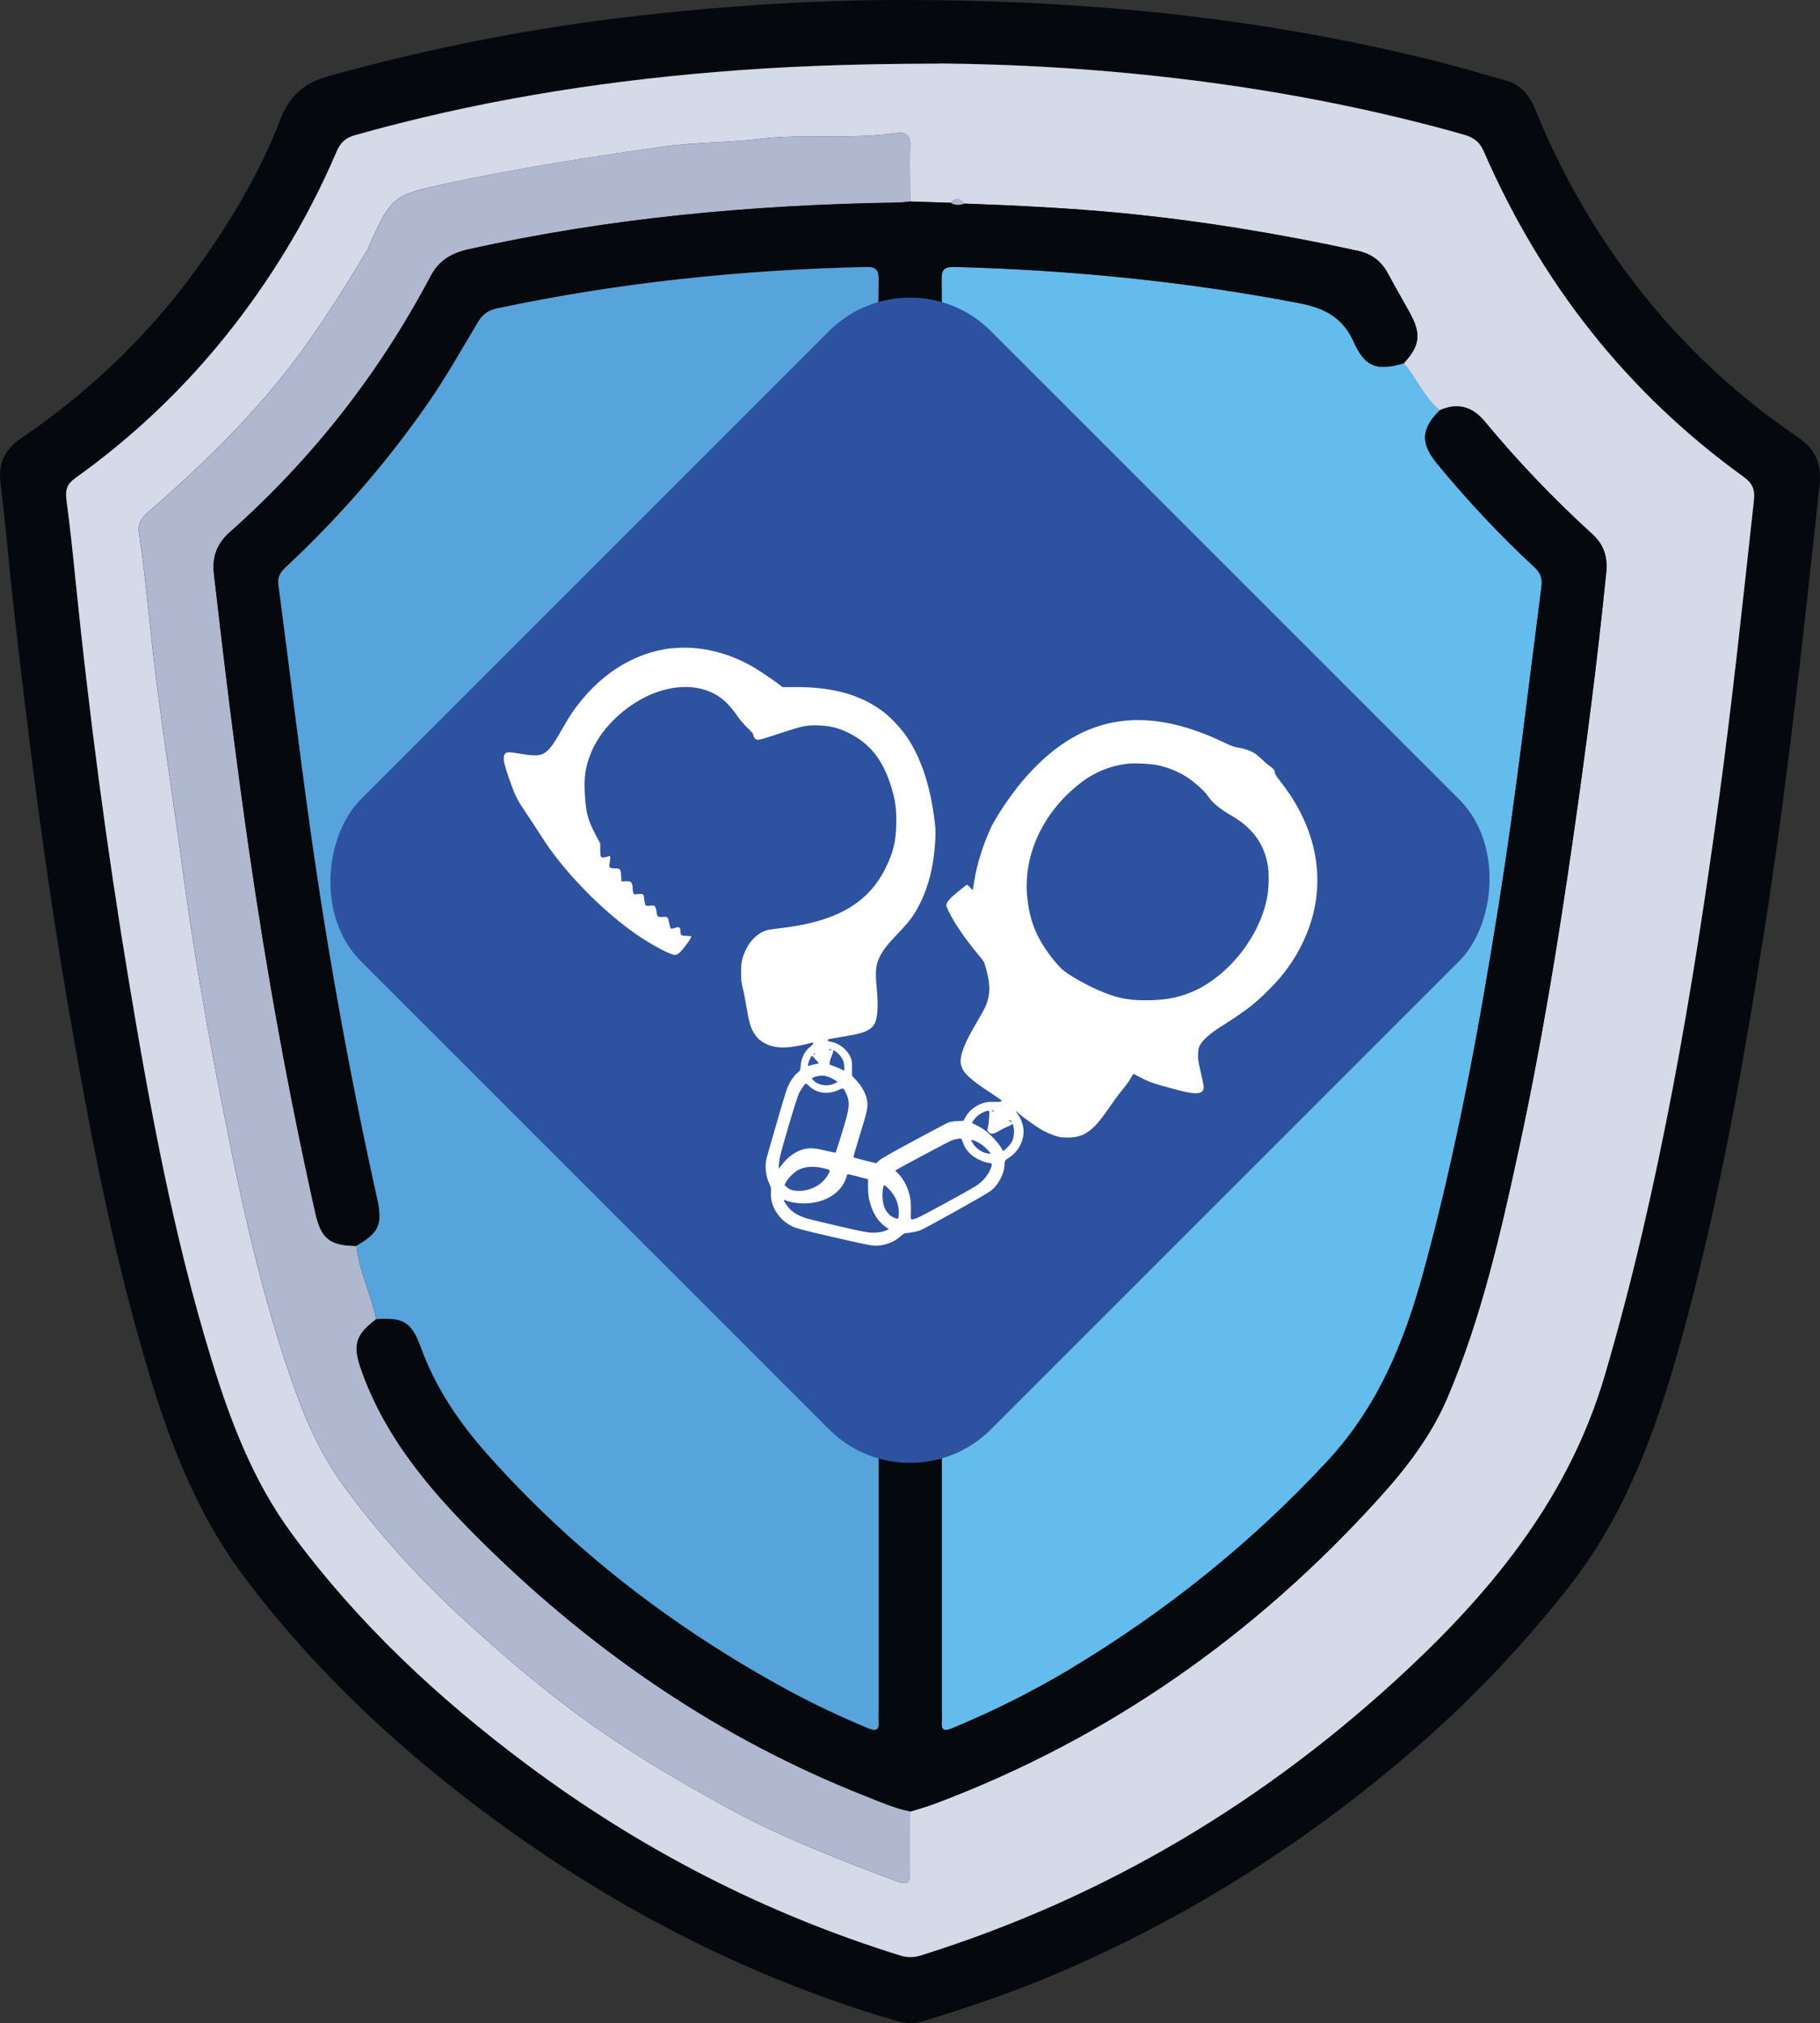
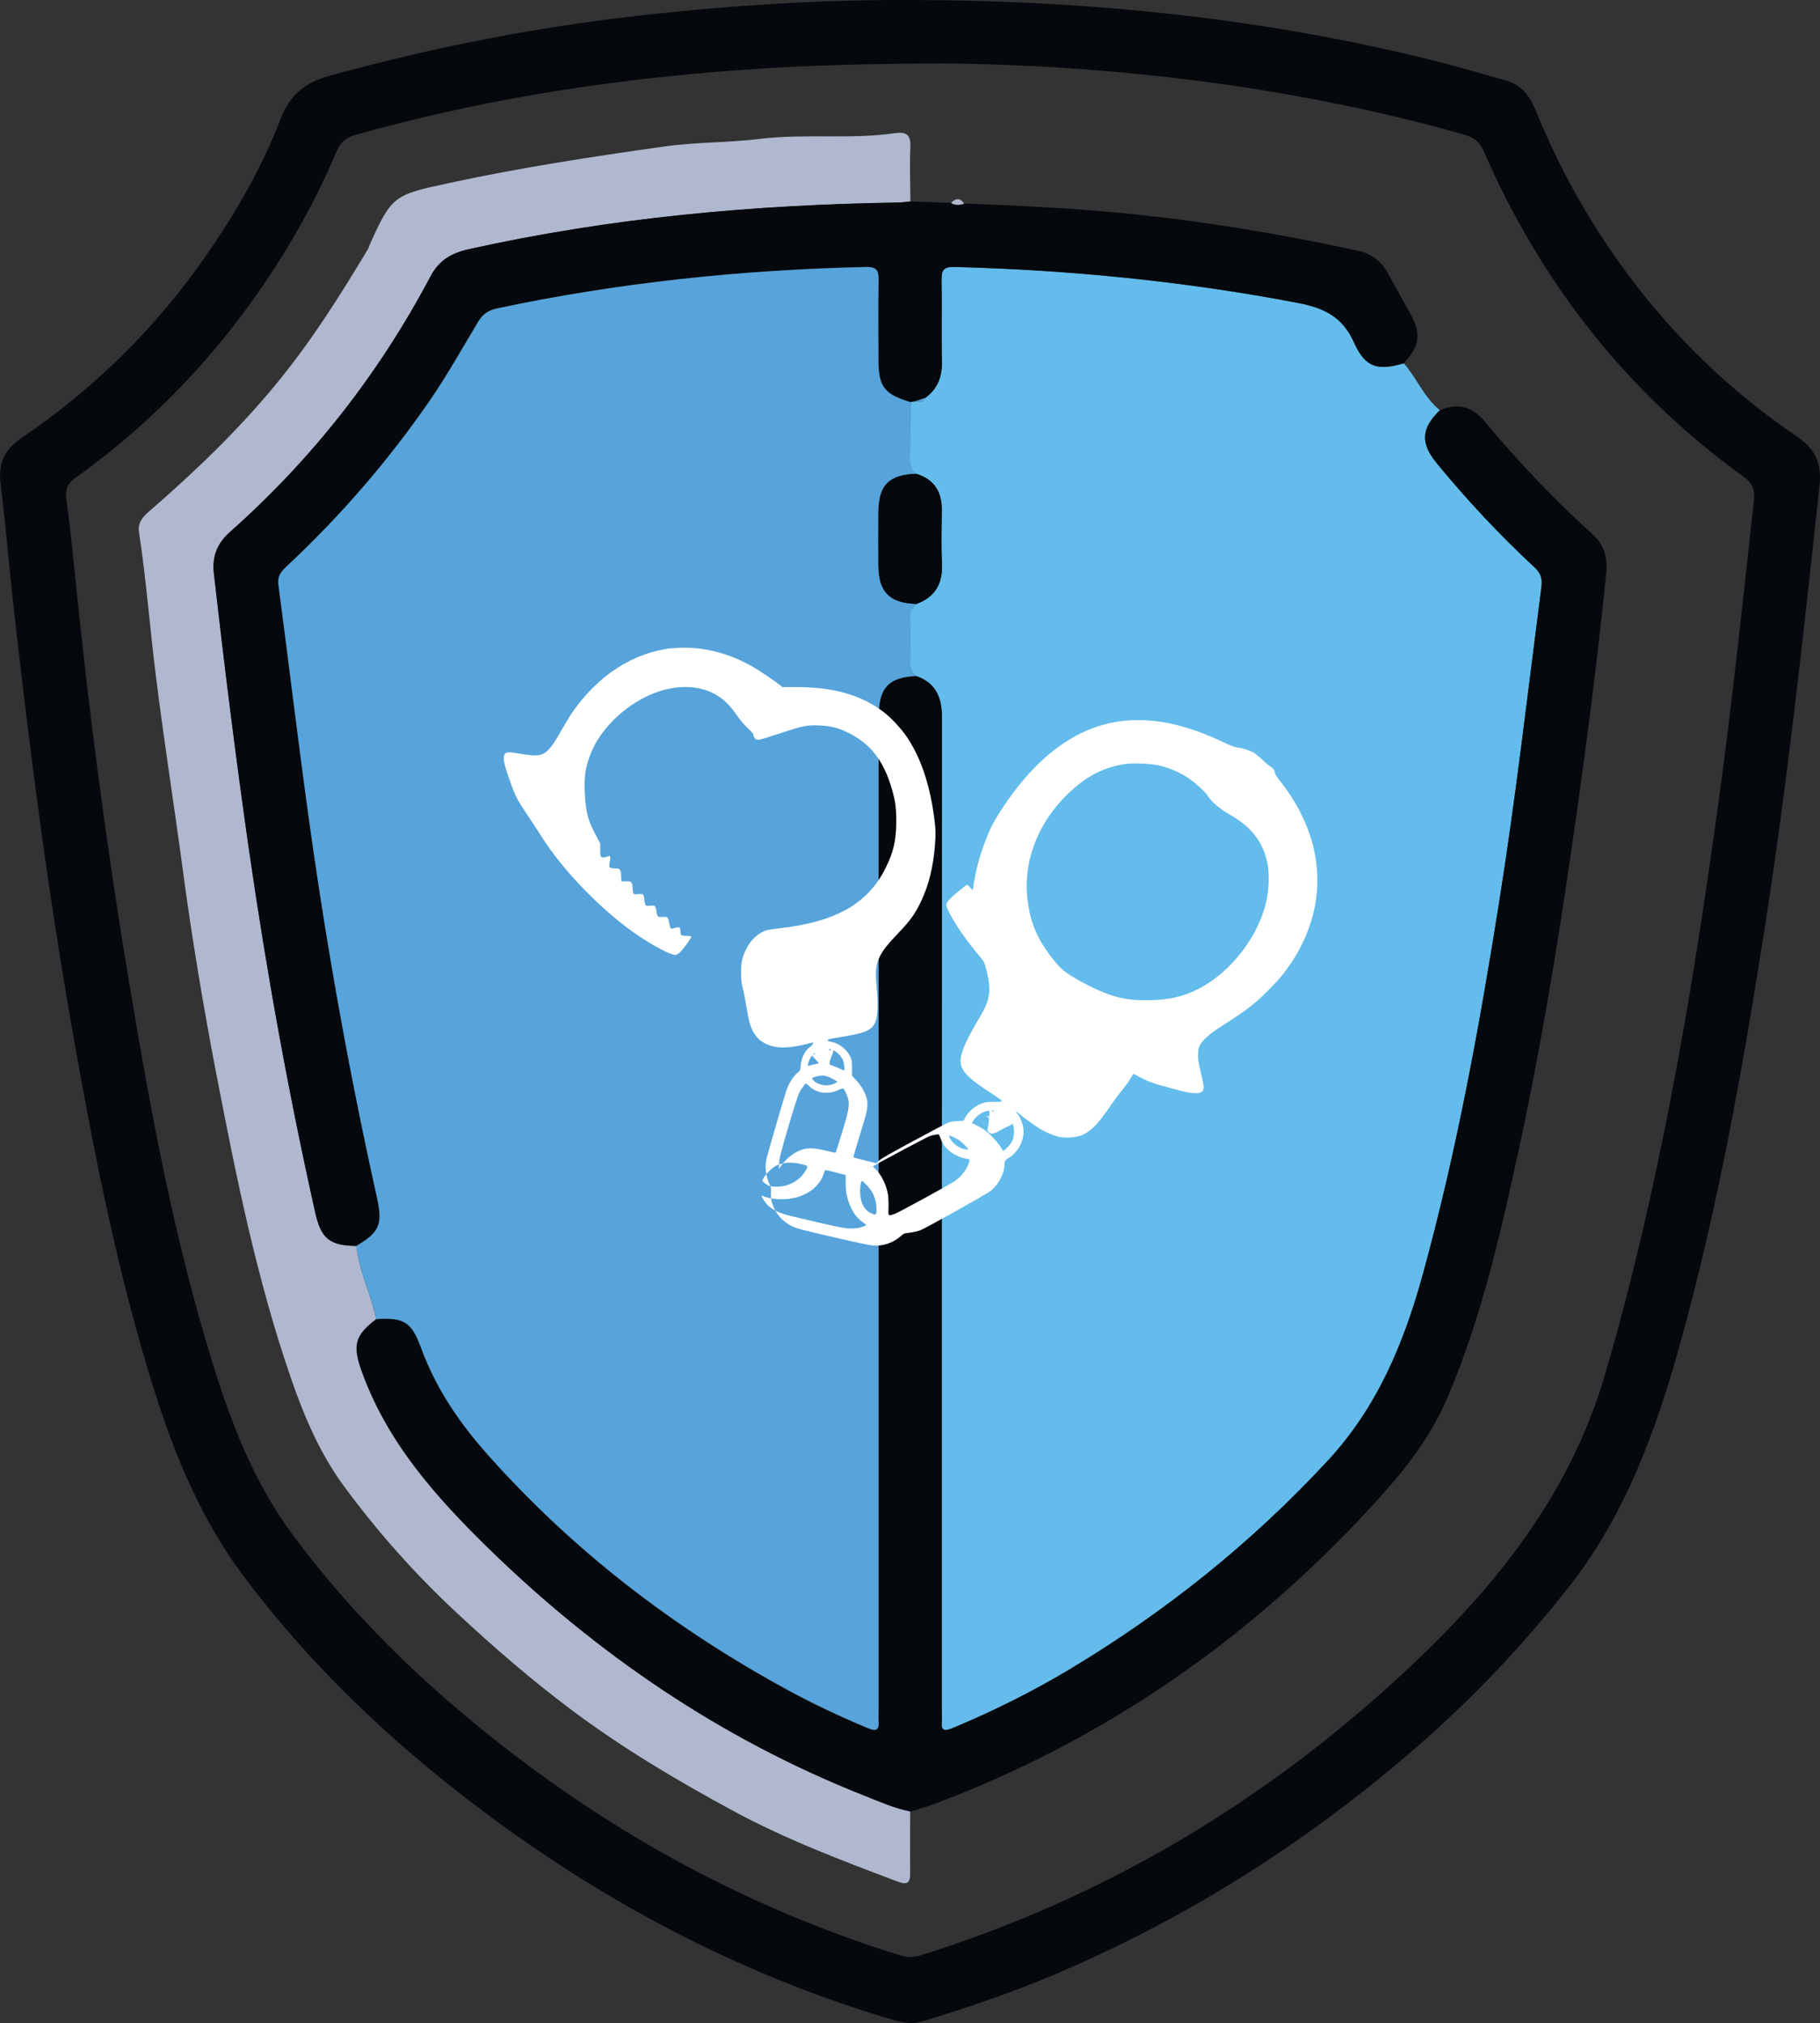
<svg xmlns="http://www.w3.org/2000/svg" id="_Слой_2" data-name="Слой 2" viewBox="0 0 258.79 287.68">
  <rect x="0" y="0" width="258.79" height="287.68" fill="#333333" stroke="none" />
  <defs>
    <style> .cls-1 { fill: #b0b8cf; } .cls-1, .cls-2, .cls-3, .cls-4, .cls-5, .cls-6, .cls-7 { stroke-width: 0px; } .cls-2 { fill: #2d52a0; } .cls-3 { fill: #63bceb; } .cls-4 { fill: #fff; } .cls-5 { fill: #d5dae9; } .cls-6 { fill: #05090d; } .cls-7 { fill: #56a4db; } </style>
  </defs>
  <g>
    <path class="cls-6" d="m129.58,0c25.63.06,50.96,2.63,75.83,9.01,2.89.74,5.75,1.63,8.64,2.41,2.35.63,3.53,2.32,4.38,4.43,3.28,8.08,7.5,15.62,12.66,22.66,6.8,9.27,14.95,17.14,24.45,23.58,2.63,1.78,3.52,3.88,3.18,7.02-2.28,21.06-4.54,42.12-7.82,63.06-3.09,19.74-6.6,39.4-11.93,58.67-3.45,12.44-7.78,24.51-15.92,34.86-6.46,8.21-13.6,15.76-21.47,22.61-15.46,13.47-32.56,24.36-51.45,32.39-6.2,2.64-12.57,4.78-19,6.76-1.35.41-2.62.22-3.95-.17-20.38-6-39-15.52-56.14-28-13.75-10.01-26.13-21.46-36.38-35.13-6.67-8.9-10.55-19.04-13.68-29.55-4.76-15.94-7.91-32.23-10.78-48.59-3.45-19.7-6-39.51-8.23-59.37-.67-5.95-1.15-11.92-1.89-17.87-.35-2.86.53-4.84,2.93-6.47,10.33-7.01,19.1-15.62,26.23-25.88,4.24-6.1,7.96-12.51,10.62-19.44,1.31-3.4,3.39-5.21,6.93-6.19,14.6-4.04,29.39-6.95,44.45-8.62C103.99.75,116.75-.05,129.58,0Zm4.05,9.03c-13.41.03-22.68.43-31.94,1.2-17.34,1.44-34.45,4.24-51.22,8.98-1.37.39-2.08,1.09-2.63,2.37-2.09,4.89-4.51,9.61-7.29,14.14-7.81,12.73-17.68,23.56-29.85,32.25-1.13.8-1.44,1.67-1.26,3.03.52,3.86.92,7.73,1.31,11.6,1.93,19,4.42,37.92,7.55,56.75,3.02,18.16,6.34,36.26,11.75,53.89,2.7,8.82,5.94,17.38,11.51,24.92,9.39,12.71,20.78,23.35,33.39,32.76,16.15,12.05,33.82,21.16,53.08,27.14.97.3,1.88.3,2.85,0,26.31-8.23,49.35-22.04,69.42-40.85,12.5-11.72,22.93-24.77,27.88-41.62,3.95-13.44,7.04-27.06,9.66-40.8,2.64-13.82,4.75-27.73,6.65-41.68,1.9-13.95,3.36-27.95,4.9-41.94.17-1.55-.21-2.47-1.45-3.37-16.61-11.99-28.79-27.54-36.95-46.27-.61-1.41-1.47-2.01-2.87-2.41-25.7-7.28-52-9.9-74.49-10.11Z" />
-     <path class="cls-5" d="m133.63,9.03c22.5.2,48.79,2.83,74.49,10.11,1.4.4,2.26,1,2.87,2.41,8.16,18.73,20.34,34.28,36.95,46.27,1.25.9,1.63,1.81,1.45,3.37-1.54,13.99-3.01,27.99-4.9,41.94-1.9,13.94-4.01,27.85-6.65,41.68-2.62,13.74-5.71,27.36-9.66,40.8-4.96,16.85-15.39,29.9-27.88,41.62-20.07,18.82-43.1,32.63-69.42,40.85-.97.3-1.88.3-2.85,0-19.26-5.98-36.93-15.09-53.08-27.14-12.61-9.41-24-20.05-33.39-32.76-5.57-7.54-8.81-16.1-11.51-24.92-5.4-17.64-8.73-35.74-11.75-53.89-3.13-18.83-5.62-37.76-7.55-56.75-.39-3.87-.79-7.75-1.31-11.6-.18-1.36.13-2.22,1.26-3.03,12.17-8.69,22.05-19.51,29.85-32.25,2.78-4.54,5.21-9.26,7.29-14.14.55-1.28,1.26-1.99,2.63-2.37,16.77-4.75,33.87-7.54,51.22-8.98,9.26-.77,18.54-1.17,31.94-1.2Zm1.6,19.82l-5.8-.19c0-2.62-.11-5.25,0-7.86.08-1.74-.75-2.08-2.17-1.87-6.38.93-12.83.04-19.23.82-4.51.55-9.1.44-13.59,1.08-10.31,1.46-20.61,3.04-30.81,5.24-7.58,1.64-7.95,1.72-11.09,8.75-.09.2-.14.43-.25.62-3.99,6.66-8.12,13.2-13.08,19.21-5.44,6.6-11.59,12.48-18.03,18.07-1.03.89-1.63,1.7-1.43,3,1.01,6.63,1.52,13.31,2.34,19.96,1.15,9.37,2.64,18.71,3.89,28.07,1.3,9.74,2.93,19.43,4.78,29.07,2.81,14.56,5.73,29.09,10.59,43.16,1.88,5.46,4.14,10.75,7.56,15.39,4.78,6.49,10.13,12.5,16.05,18.01,5.25,4.88,10.66,9.56,16.4,13.86,7.18,5.36,14.84,9.91,22.71,14.18,7.58,4.11,15.57,7.13,23.59,10.16,1.33.5,1.76.15,1.74-1.22-.04-2.92,0-5.84,0-8.76,1.13-.36,2.28-.67,3.39-1.08,24.72-9.27,45.69-24.03,63.34-43.56,3.86-4.27,7.38-8.86,9.67-14.23,4.82-11.34,7.55-23.3,10.14-35.28,3.15-14.55,5.56-29.24,7.68-43.97,1.82-12.66,3.49-25.35,4.76-38.08.22-2.16-.31-3.94-1.95-5.44-5.49-4.99-10.61-10.35-15.34-16.06-1.75-2.11-3.85-2.7-6.39-1.57-2.24-1.81-3.26-4.55-5.11-6.66,2.32-2.53,2.51-4.18.82-7.24-1.01-1.83-2.08-3.63-3.05-5.48-.93-1.77-2.32-2.84-4.29-3.27-11.11-2.42-22.31-4.27-33.63-5.37-7.45-.72-14.91-1.07-22.38-1.35-.57-.87-1.2-.79-1.86-.1Z" />
    <path class="cls-3" d="m199.62,51.67c1.85,2.11,2.87,4.85,5.11,6.66-2.67,2.61-2.78,4.7-.38,7.6,4.29,5.2,8.88,10.13,13.83,14.71.86.8,1.16,1.58,1.01,2.74-1.95,15.06-3.67,30.15-6.06,45.15-2.82,17.73-6.05,35.37-10.82,52.69-2.69,9.75-6.44,18.84-13.5,26.47-10.82,11.69-23.09,21.5-36.7,29.67-5.32,3.19-10.88,5.95-16.62,8.35-1.13.47-1.7.47-1.58-.95.04-.52,0-1.05,0-1.57,0-47.03-.01-94.05.03-141.08,0-2.86-.8-4.97-3.63-5.98-.49-.45-.95-.86-.93-1.66.06-2.31.06-4.62,0-6.92-.02-.81.52-1.18.93-1.67,2.65-.98,3.74-2.9,3.62-5.7-.11-2.52-.05-5.05-.02-7.58.04-2.62-1.04-4.42-3.61-5.22-.75-.51-.95-1.22-.93-2.12.06-2.69.05-5.38.07-8.07.23-.04.45-.09.68-.13.58.07,1.17.19,1.5-.5,1.77-1.32,2.38-3.09,2.32-5.28-.1-3.82.02-7.64-.05-11.45-.03-1.41.27-1.9,1.86-1.86,16.41.43,32.68,2.03,48.83,5.12,3.78.72,6.34,2.01,7.96,5.63,1.59,3.56,3.34,4.04,7.09,2.95Z" />
    <path class="cls-6" d="m130.31,96.15c2.83,1.01,3.64,3.12,3.63,5.98-.04,47.03-.03,94.05-.03,141.08,0,.52.04,1.05,0,1.57-.12,1.43.45,1.42,1.58.95,5.74-2.39,11.3-5.15,16.62-8.35,13.62-8.17,25.88-17.98,36.7-29.67,7.06-7.63,10.81-16.72,13.5-26.47,4.77-17.33,8-34.96,10.82-52.69,2.39-15,4.11-30.09,6.06-45.15.15-1.16-.15-1.94-1.01-2.74-4.95-4.58-9.54-9.51-13.83-14.71-2.4-2.91-2.3-4.99.38-7.6,2.53-1.13,4.63-.54,6.38,1.57,4.74,5.71,9.85,11.07,15.34,16.06,1.64,1.5,2.17,3.28,1.95,5.44-1.28,12.73-2.94,25.42-4.76,38.08-2.12,14.73-4.53,29.42-7.68,43.97-2.59,11.98-5.32,23.94-10.14,35.28-2.28,5.37-5.81,9.97-9.67,14.23-17.65,19.53-38.62,34.29-63.34,43.56-1.11.42-2.26.72-3.39,1.08-2.29-.45-4.4-1.41-6.55-2.26-20.31-8.03-38-20.09-53.55-35.29-7.38-7.22-14.24-14.94-17.86-24.94-1.34-3.7-1.07-5.2,2.01-7.52,3.9-.25,5.02.34,6.4,4.12,2.09,5.73,5.45,10.64,9.44,15.13,12.15,13.67,26.46,24.64,42.49,33.39,3.74,2.04,7.59,3.86,11.53,5.5,1.13.47,1.7.45,1.58-.97-.05-.6,0-1.2,0-1.8,0-46.94,0-93.88,0-140.82,0-4.32,1.39-5.84,5.41-6Z" />
    <path class="cls-1" d="m53.47,187.59c-3.09,2.32-3.36,3.81-2.01,7.52,3.62,10,10.48,17.72,17.86,24.94,15.55,15.2,33.24,27.26,53.55,35.29,2.15.85,4.26,1.8,6.55,2.26,0,2.92-.04,5.84,0,8.76.02,1.37-.41,1.72-1.74,1.22-8.02-3.03-16.01-6.04-23.59-10.16-7.88-4.27-15.54-8.82-22.71-14.18-5.74-4.29-11.15-8.97-16.4-13.86-5.92-5.51-11.27-11.52-16.05-18.01-3.42-4.64-5.68-9.93-7.56-15.39-4.85-14.06-7.78-28.6-10.59-43.16-1.86-9.64-3.48-19.33-4.78-29.07-1.25-9.36-2.74-18.7-3.89-28.07-.82-6.65-1.33-13.33-2.34-19.96-.2-1.31.4-2.11,1.43-3,6.44-5.58,12.59-11.46,18.03-18.07,4.96-6.01,9.09-12.55,13.08-19.21.11-.19.16-.42.25-.62,3.14-7.02,3.5-7.1,11.09-8.75,10.2-2.21,20.49-3.79,30.81-5.24,4.49-.63,9.08-.53,13.59-1.08,6.4-.78,12.85.11,19.23-.82,1.42-.21,2.25.13,2.17,1.87-.12,2.62-.01,5.24,0,7.86-.59.05-1.19.14-1.78.15-20.55.32-40.92,2.16-61.02,6.64-2.42.54-4.21,1.56-5.41,3.84-7.31,13.83-16.81,25.97-28.52,36.36-1.84,1.64-2.57,3.5-2.29,5.95,1.5,13.15,3.12,26.29,5.01,39.4,2.49,17.25,5.58,34.39,9.39,51.4.84,3.78,2.06,4.71,5.86,4.78.36,3.63,2.09,6.89,2.8,10.42Z" />
    <path class="cls-6" d="m50.67,177.17c-3.8-.06-5.02-1-5.86-4.78-3.8-17.01-6.9-34.14-9.39-51.4-1.89-13.11-3.51-26.24-5.01-39.4-.28-2.45.45-4.32,2.29-5.95,11.71-10.39,21.2-22.53,28.52-36.36,1.2-2.27,2.99-3.3,5.41-3.84,20.1-4.48,40.48-6.32,61.02-6.64.6,0,1.19-.1,1.78-.15,1.93.06,3.87.13,5.8.19.6.36,1.23.32,1.86.1,7.47.28,14.94.63,22.38,1.35,11.32,1.1,22.52,2.95,33.63,5.37,1.97.43,3.35,1.5,4.29,3.27.98,1.85,2.04,3.65,3.05,5.48,1.69,3.06,1.49,4.72-.82,7.24-3.75,1.09-5.5.6-7.09-2.95-1.62-3.62-4.18-4.9-7.96-5.63-16.15-3.09-32.41-4.69-48.83-5.12-1.58-.04-1.88.45-1.86,1.86.07,3.82-.05,7.64.05,11.45.06,2.19-.55,3.96-2.32,5.28-.5.17-1,.33-1.5.5-.23.04-.45.09-.68.13-3.76-1.13-4.55-2.18-4.55-6.07,0-3.74-.04-7.49.02-11.23.02-1.35-.17-1.95-1.82-1.91-17.63.4-35.09,2.21-52.35,5.87-1.28.27-2.09.8-2.77,1.93-2.27,3.78-4.42,7.63-6.93,11.28-5.93,8.6-12.74,16.44-20.37,23.56-.75.7-1.25,1.35-1.1,2.5,1.54,11.64,2.92,23.31,4.56,34.94,2.48,17.55,5.62,34.99,9.47,52.3.84,3.78.3,4.93-2.95,6.82Z" />
    <path class="cls-1" d="m137.09,28.96c-.63.23-1.26.26-1.86-.1.66-.69,1.28-.77,1.86.1Z" />
    <path class="cls-7" d="m50.67,177.17c3.25-1.89,3.79-3.04,2.95-6.82-3.85-17.31-7-34.75-9.47-52.3-1.64-11.63-3.02-23.3-4.56-34.94-.15-1.14.35-1.79,1.1-2.5,7.63-7.13,14.43-14.96,20.37-23.56,2.51-3.64,4.66-7.49,6.93-11.28.68-1.14,1.49-1.66,2.77-1.93,17.26-3.66,34.72-5.47,52.35-5.87,1.64-.04,1.84.56,1.82,1.91-.06,3.74-.03,7.49-.02,11.23,0,3.89.8,4.94,4.55,6.07-.02,2.69,0,5.38-.06,8.07-.02.9.17,1.61.93,2.12-3.89.11-5.39,1.6-5.41,5.43-.02,2.53-.02,5.06,0,7.59.03,3.8,1.59,5.37,5.42,5.48-.41.5-.95.87-.93,1.67.06,2.31.06,4.62,0,6.92-.02.8.44,1.21.93,1.66-4.03.16-5.41,1.68-5.41,6,0,46.94,0,93.88,0,140.82,0,.6-.04,1.2,0,1.8.11,1.41-.45,1.44-1.58.97-3.94-1.64-7.79-3.46-11.53-5.5-16.03-8.75-30.34-19.71-42.49-33.39-3.99-4.49-7.35-9.4-9.44-15.13-1.38-3.78-2.49-4.37-6.4-4.12-.71-3.53-2.44-6.79-2.8-10.42Z" />
    <path class="cls-6" d="m130.32,85.88c-3.83-.11-5.4-1.68-5.42-5.48-.02-2.53-.02-5.06,0-7.59.03-3.83,1.52-5.32,5.41-5.43,2.57.8,3.64,2.6,3.61,5.22-.04,2.53-.1,5.06.02,7.58.13,2.8-.96,4.72-3.62,5.7Z" />
    <path class="cls-7" d="m130.13,57.06c.5-.17,1-.33,1.5-.5-.32.69-.92.56-1.5.5Z" />
  </g>
-   <rect class="cls-2" x="66.04" y="61.82" width="126.7" height="126.7" rx="16.27" ry="16.27" transform="translate(126.41 -54.83) rotate(45)" />
-   <path class="cls-4" d="m95.56,92.17c-5.53.62-10.52,3.84-14.2,9.16-.28.4-.92,1.45-1.43,2.35-1.09,1.92-1.56,2.6-2.12,3.1-.8.71-1.51.79-3.73.42-1.79-.3-2.03-.29-2.27,0-.37.47-.22,1.27.74,3.97.74,2.09,1,2.59,2.45,4.73.66.98,1.52,2.3,1.92,2.93,3.05,4.92,8.85,10.87,13.86,14.24,2.15,1.45,4.59,2.72,5.2,2.72.41,0,.85-.42,1.68-1.56.53-.73.69-1.02.61-1.08-.06-.04-.35-.07-.64-.07-.75,0-.88-.09-.88-.62,0-.62-.14-.72-.78-.51-.35.12-.52.14-.59.07-.05-.05-.15-.39-.23-.75-.16-.89-.22-.94-.92-.88-.7.05-.79-.02-.87-.73-.04-.29-.13-.61-.2-.73-.13-.18-.19-.19-.68-.14-.35.04-.58.03-.66-.05-.07-.05-.15-.38-.19-.71-.1-.93-.13-.96-.87-.89-.61.06-.62.06-.71-.17-.05-.13-.09-.42-.09-.62,0-.54-.16-.95-.39-1-.11-.03-.42-.04-.7-.03l-.5.03-.05-.78c-.05-.98-.13-1.08-.85-1.08-.33,0-.63-.05-.72-.12-.15-.11-.15-.17-.05-.76.14-.73.09-.98-.15-.86-.09.05-.33.12-.55.15-.59.1-.65,0-.65-1.05v-.89l-.63-1.2c-1.13-2.16-1.39-3.14-1.55-5.7s.06-4.02.87-6.01c1.27-3.14,4.23-6.18,7.7-7.92s7.24-1.94,9.98-.39c1.21.69,2.06,1.53,3.23,3.22.33.46.93,1.17,1.38,1.58.61.59.8.81.8.99,0,.14.1.34.23.48.2.2.27.22.65.16.23-.03,1.63-.46,3.09-.95,3.08-1.02,3.65-1.14,5.43-1.06,1.49.06,2.63.33,3.95.97,3.26,1.55,5.18,4.01,6.38,8.2.48,1.66.62,2.87.58,4.88-.06,2.48-.42,3.97-1.47,6.13-2.5,5.14-7.11,7.77-15.18,8.67-.7.08-1.43.19-1.63.23-1.26.33-2.4,1.36-3.06,2.72-.6,1.25-.73,1.87-.72,3.37,0,1.08.04,1.39.23,2.17.14.5.37,1.7.53,2.67.32,2.01.57,2.88,1.03,3.66.41.67.69.97,1.25,1.33,1.42.91,3.17,1.02,5.94.38.52-.13,1.02-.24,1.11-.27.31-.1.14.28-.25.57-.78.58-1.29,1.59-1.37,2.72-.05.61-.07.68-.34.89-.68.52-1.38,1.63-1.74,2.75-.32.98-2.64,8.95-2.77,9.53-.27,1.13-.12,2.51.4,3.61.23.49.26.62.22,1.18-.14,1.91,1.08,3.9,2.95,4.83.69.33,1.32.51,5.83,1.55,3.3.77,5.31,1.19,5.78,1.23,1.37.09,2.87-.42,3.86-1.32.47-.42.49-.43,1.36-.53.49-.06,1.14-.21,1.45-.33.75-.28,9.34-5.09,9.99-5.58,1.17-.9,2.01-2.55,2.01-3.96q0-.43.48-.7c1.51-.86,2.44-2.74,2.17-4.37-.12-.71-.42-1.43-.81-1.94-.33-.42-.3-.51.05-.17.54.52,2.69,2.05,3.47,2.48.45.25,1.22.59,1.69.75.77.26.98.29,1.9.3,1.64,0,2.67-.43,3.89-1.65.64-.65,1.02-1.15,2.65-3.49.38-.55.98-1.34,1.33-1.75.36-.42.83-1.08,1.06-1.47s.42-.7.44-.7c.03,0,.37.18.79.41,1.08.58,1.94.92,3.23,1.27.62.17,1.64.45,2.28.62,2.61.71,3.69.61,3.69-.4,0-.19-.19-1.15-.42-2.14-.37-1.58-.42-1.88-.38-2.6.03-.69.07-.89.3-1.3.36-.65,1.36-1.55,2.63-2.37,3.94-2.52,5.02-3.33,7.05-5.37,1.55-1.55,2.25-2.39,3.38-4.08,1.51-2.26,2.69-5.09,3.2-7.62,1.26-6.26-.49-12.56-5.07-18.28-.39-.49-.57-.8-.57-.97,0-.31-.26-.65-.7-.91-.18-.11-.68-.53-1.1-.94-.42-.4-.96-.84-1.18-.97-.57-.33-1.64-.68-2.33-.76-.45-.05-.88-.21-1.97-.73-11.63-5.58-20.76-3.81-28.64,5.53-1.65,1.95-3.82,5.19-4.51,6.71-1.16,2.58-1.91,5.02-2.33,7.55l-.21,1.25-.38-.42c-.24-.28-.41-.4-.49-.35-.06.04-.62.48-1.24.98-1.11.9-1.64,1.51-1.64,1.91,0,.28.62,1.53,1.32,2.64.97,1.55,2.11,3.08,3.61,4.86.42.51.49.64.75,1.63.38,1.46.51,2.53.39,3.44-.15,1.22-.45,1.91-1.75,4.1-1.79,3.02-2.47,4.81-2.25,5.92.24,1.22,1.19,2.12,4.52,4.28.7.46,1.28.88,1.28.91,0,.17-.25.21-1.12.19-.71-.02-1.05.02-1.51.16-1.1.34-2.08,1.14-2.57,2.1l-.22.42-.89.05c-.54.03-1.05.11-1.29.21-.23.09-2.41,1.25-4.87,2.57-3.05,1.64-4.61,2.53-4.92,2.8l-.44.41-1.6-.39c-.88-.22-1.62-.42-1.64-.45-.04-.03.38-1.48.92-3.22,1.07-3.42,1.19-4.06.98-5.04-.17-.85-.74-1.86-1.46-2.64l-.65-.7v-1.1c0-.99-.03-1.14-.25-1.62-.5-1.06-1.62-1.92-2.74-2.11-.3-.05-.46-.13-.48-.22-.02-.13.28-.2,1.81-.44,4.55-.72,5.15-1.19,5.29-4.09.03-.7,0-1.68-.1-2.67-.25-2.69-.17-3.52.45-4.76.45-.89,1.08-1.69,2.69-3.37,1.6-1.67,2.31-2.67,3.12-4.36,1.12-2.36,1.74-4.84,2-7.99.13-1.6.11-2.4-.1-3.94-.63-4.77-1.91-8.55-3.86-11.46-.81-1.22-2.33-2.84-3.42-3.66-3.22-2.41-7.2-3.52-12.61-3.48h-1.7s-.38-.31-.38-.31c-.61-.48-2.66-1.88-3.53-2.4-3.66-2.2-7.94-3.23-11.72-2.8Zm68.96,16.62c1.64.34,3.18.99,4.49,1.88.99.68,2.34,1.9,2.68,2.44.63.98,1.67,1.86,3.36,2.84,3.02,1.73,4.67,3.98,5.22,7.07.19,1.07.16,3.05-.05,4.36-.98,5.72-5.6,11.56-10.87,13.73-2,.82-3.79,1.13-6.52,1.13-2.59,0-4.22-.36-6.8-1.5-1.98-.88-4.31-2.24-5.06-2.96-1.19-1.13-2.71-3.24-3.45-4.8-.77-1.62-1.16-2.99-1.41-5.02-.78-6.23,2.19-12.63,7.81-16.83,1.78-1.34,3.99-2.22,6.25-2.51.98-.13,3.37-.03,4.36.18Zm-46.37,40.48c.11.07.1.09-.06.09-.12,0-.21-.05-.21-.09,0-.12.1-.12.27,0Zm.61.22c.38.2.89.79,1.1,1.25.17.4.28,1.36.16,1.47-.03.03-.19-.03-.35-.13-.24-.14-.99-.45-1.68-.69-.13-.05.08-.9.35-1.43.09-.19.15-.41.13-.48-.06-.16-.02-.16.29,0Zm-2.87.32s-.06.11-.14.14c-.13.05-.14.04-.04-.08.13-.15.18-.17.18-.05Zm.54,1.38s-.19.08-.42.12c-.23.03-.57.12-.77.18-.33.12-.35.12-.35-.04,0-.23.23-.85.41-1.12l.14-.23.49.52c.27.28.5.53.5.56Zm1.67,2.07c.3.14.64.34.77.43l.23.18-.5.23c-.97.45-2.25.24-2.93-.47l-.25-.27.21-.12c.37-.2,1.1-.33,1.53-.28.23.03.65.16.95.3Zm-2.97,1.25c1.09,1,2.67,1.17,4.16.46.61-.3.66-.28.97.4.66,1.4.6,2.02-.52,5.66-.49,1.56-.89,2.86-.91,2.88-.03.03-.66-.11-1.42-.29-1.54-.37-2.31-.42-3.18-.19-1.09.28-2.23,1.1-3.08,2.23l-.42.56.05-.81c.04-.71.2-1.36,1.28-5.06.75-2.56,1.37-4.5,1.56-4.9.27-.57.86-1.38.99-1.38.03,0,.26.2.53.44Zm26.15,3.44c.12.07.12.09-.02.09-.08,0-.18-.05-.21-.09-.07-.12.05-.12.23,0Zm-.64.97c-.03.54-.1,1.17-.17,1.41-.11.41-.1.44.09.65.33.35.73.3,1.54-.18.37-.23.89-.49,1.17-.6.27-.1.54-.24.6-.33.09-.12.13-.07.23.28.17.62.08,1.63-.2,2.18-.23.43-1.05,1.31-1.24,1.31-.05,0-.15-.14-.23-.31-.19-.4-1.13-1.52-1.72-2.05-.67-.6-1.04-.85-1.78-1.22-.36-.18-.67-.34-.69-.35-.09-.07.31-.61.7-.98.44-.4,1.2-.77,1.58-.78.17,0,.18.04.13.96Zm3.18.59q.1.18-.13.02c-.13-.1-.21-.2-.18-.24.05-.09.19,0,.31.23Zm-6.88,3.01c.27.7.61,1.2,1.15,1.67.66.58,1.83,1.11,2.65,1.2.37.04.38.15.08.9-.33.83-1.17,1.81-2.02,2.34-1.27.79-7.82,4.36-8.34,4.55-1.03.36-.98.42-.94-.92.02-.65-.02-1.44-.07-1.79-.24-1.39-.91-2.77-1.75-3.61l-.41-.4.29-.17c.83-.51,7.44-4.02,7.77-4.14.45-.16,1.27-.3,1.34-.23.03.03.14.3.26.6Zm2.58.19c.48.32,1.3,1.15,1.3,1.32,0,.05-.07.06-.15.04-.09-.03-.32-.07-.51-.11-.53-.09-1.36-.68-1.73-1.23-.18-.26-.33-.52-.33-.59,0-.16.8.16,1.41.57Zm-22.37,3.42c.98.24.99.24.53,1.01-.82,1.36-2.38,2.2-4.08,2.2-.87,0-1.32-.15-1.81-.61l-.24-.23.23-.44c.26-.49,1.21-1.42,1.68-1.67,1-.52,2.25-.61,3.68-.26Zm4.92,1.21l1.36.34v1.22c.02.92.07,1.38.22,1.92.44,1.67,1.13,2.79,2.17,3.55l.58.42-.35.16c-.59.26-1.29.36-2.2.33-.83-.05-2.47-.4-8.36-1.81-1.37-.33-2.37-.79-3.06-1.43-.44-.41-1.05-1.31-.94-1.41.03-.03.18.02.33.1.16.08.65.21,1.08.28,3.44.56,6.6-.94,7.42-3.53.14-.46.17-.5.3-.5.06,0,.71.16,1.46.34Zm4.33,1.75c.94.96,1.41,2.1,1.41,3.43,0,.85-.08.91-.73.61-.97-.44-1.51-1.41-1.59-2.79-.05-.8.09-1.81.26-1.81.05,0,.34.25.65.56Z" />
+   <path class="cls-4" d="m95.56,92.17c-5.53.62-10.52,3.84-14.2,9.16-.28.4-.92,1.45-1.43,2.35-1.09,1.92-1.56,2.6-2.12,3.1-.8.71-1.51.79-3.73.42-1.79-.3-2.03-.29-2.27,0-.37.47-.22,1.27.74,3.97.74,2.09,1,2.59,2.45,4.73.66.98,1.52,2.3,1.92,2.93,3.05,4.92,8.85,10.87,13.86,14.24,2.15,1.45,4.59,2.72,5.2,2.72.41,0,.85-.42,1.68-1.56.53-.73.69-1.02.61-1.08-.06-.04-.35-.07-.64-.07-.75,0-.88-.09-.88-.62,0-.62-.14-.72-.78-.51-.35.12-.52.14-.59.07-.05-.05-.15-.39-.23-.75-.16-.89-.22-.94-.92-.88-.7.05-.79-.02-.87-.73-.04-.29-.13-.61-.2-.73-.13-.18-.19-.19-.68-.14-.35.04-.58.03-.66-.05-.07-.05-.15-.38-.19-.71-.1-.93-.13-.96-.87-.89-.61.06-.62.06-.71-.17-.05-.13-.09-.42-.09-.62,0-.54-.16-.95-.39-1-.11-.03-.42-.04-.7-.03l-.5.03-.05-.78c-.05-.98-.13-1.08-.85-1.08-.33,0-.63-.05-.72-.12-.15-.11-.15-.17-.05-.76.14-.73.09-.98-.15-.86-.09.05-.33.12-.55.15-.59.1-.65,0-.65-1.05v-.89l-.63-1.2c-1.13-2.16-1.39-3.14-1.55-5.7s.06-4.02.87-6.01c1.27-3.14,4.23-6.18,7.7-7.92s7.24-1.94,9.98-.39c1.21.69,2.06,1.53,3.23,3.22.33.46.93,1.17,1.38,1.58.61.59.8.81.8.99,0,.14.1.34.23.48.2.2.27.22.65.16.23-.03,1.63-.46,3.09-.95,3.08-1.02,3.65-1.14,5.43-1.06,1.49.06,2.63.33,3.95.97,3.26,1.55,5.18,4.01,6.38,8.2.48,1.66.62,2.87.58,4.88-.06,2.48-.42,3.97-1.47,6.13-2.5,5.14-7.11,7.77-15.18,8.67-.7.08-1.43.19-1.63.23-1.26.33-2.4,1.36-3.06,2.72-.6,1.25-.73,1.87-.72,3.37,0,1.08.04,1.39.23,2.17.14.5.37,1.7.53,2.67.32,2.01.57,2.88,1.03,3.66.41.67.69.97,1.25,1.33,1.42.91,3.17,1.02,5.94.38.52-.13,1.02-.24,1.11-.27.31-.1.14.28-.25.57-.78.58-1.29,1.59-1.37,2.72-.05.61-.07.68-.34.89-.68.52-1.38,1.63-1.74,2.75-.32.98-2.64,8.95-2.77,9.53-.27,1.13-.12,2.51.4,3.61.23.49.26.62.22,1.18-.14,1.91,1.08,3.9,2.95,4.83.69.33,1.32.51,5.83,1.55,3.3.77,5.31,1.19,5.78,1.23,1.37.09,2.87-.42,3.86-1.32.47-.42.49-.43,1.36-.53.49-.06,1.14-.21,1.45-.33.75-.28,9.34-5.09,9.99-5.58,1.17-.9,2.01-2.55,2.01-3.96q0-.43.48-.7c1.51-.86,2.44-2.74,2.17-4.37-.12-.71-.42-1.43-.81-1.94-.33-.42-.3-.51.05-.17.54.52,2.69,2.05,3.47,2.48.45.25,1.22.59,1.69.75.77.26.98.29,1.9.3,1.64,0,2.67-.43,3.89-1.65.64-.65,1.02-1.15,2.65-3.49.38-.55.98-1.34,1.33-1.75.36-.42.83-1.08,1.06-1.47s.42-.7.44-.7c.03,0,.37.18.79.41,1.08.58,1.94.92,3.23,1.27.62.17,1.64.45,2.28.62,2.61.71,3.69.61,3.69-.4,0-.19-.19-1.15-.42-2.14-.37-1.58-.42-1.88-.38-2.6.03-.69.07-.89.3-1.3.36-.65,1.36-1.55,2.63-2.37,3.94-2.52,5.02-3.33,7.05-5.37,1.55-1.55,2.25-2.39,3.38-4.08,1.51-2.26,2.69-5.09,3.2-7.62,1.26-6.26-.49-12.56-5.07-18.28-.39-.49-.57-.8-.57-.97,0-.31-.26-.65-.7-.91-.18-.11-.68-.53-1.1-.94-.42-.4-.96-.84-1.18-.97-.57-.33-1.64-.68-2.33-.76-.45-.05-.88-.21-1.97-.73-11.63-5.58-20.76-3.81-28.64,5.53-1.65,1.95-3.82,5.19-4.51,6.71-1.16,2.58-1.91,5.02-2.33,7.55l-.21,1.25-.38-.42c-.24-.28-.41-.4-.49-.35-.06.04-.62.48-1.24.98-1.11.9-1.64,1.51-1.64,1.91,0,.28.62,1.53,1.32,2.64.97,1.55,2.11,3.08,3.61,4.86.42.51.49.64.75,1.63.38,1.46.51,2.53.39,3.44-.15,1.22-.45,1.91-1.75,4.1-1.79,3.02-2.47,4.81-2.25,5.92.24,1.22,1.19,2.12,4.52,4.28.7.46,1.28.88,1.28.91,0,.17-.25.21-1.12.19-.71-.02-1.05.02-1.51.16-1.1.34-2.08,1.14-2.57,2.1l-.22.42-.89.05c-.54.03-1.05.11-1.29.21-.23.09-2.41,1.25-4.87,2.57-3.05,1.64-4.61,2.53-4.92,2.8l-.44.41-1.6-.39c-.88-.22-1.62-.42-1.64-.45-.04-.03.38-1.48.92-3.22,1.07-3.42,1.19-4.06.98-5.04-.17-.85-.74-1.86-1.46-2.64l-.65-.7v-1.1c0-.99-.03-1.14-.25-1.62-.5-1.06-1.62-1.92-2.74-2.11-.3-.05-.46-.13-.48-.22-.02-.13.28-.2,1.81-.44,4.55-.72,5.15-1.19,5.29-4.09.03-.7,0-1.68-.1-2.67-.25-2.69-.17-3.52.45-4.76.45-.89,1.08-1.69,2.69-3.37,1.6-1.67,2.31-2.67,3.12-4.36,1.12-2.36,1.74-4.84,2-7.99.13-1.6.11-2.4-.1-3.94-.63-4.77-1.91-8.55-3.86-11.46-.81-1.22-2.33-2.84-3.42-3.66-3.22-2.41-7.2-3.52-12.61-3.48h-1.7s-.38-.31-.38-.31c-.61-.48-2.66-1.88-3.53-2.4-3.66-2.2-7.94-3.23-11.72-2.8Zm68.96,16.62c1.64.34,3.18.99,4.49,1.88.99.68,2.34,1.9,2.68,2.44.63.98,1.67,1.86,3.36,2.84,3.02,1.73,4.67,3.98,5.22,7.07.19,1.07.16,3.05-.05,4.36-.98,5.72-5.6,11.56-10.87,13.73-2,.82-3.79,1.13-6.52,1.13-2.59,0-4.22-.36-6.8-1.5-1.98-.88-4.31-2.24-5.06-2.96-1.19-1.13-2.71-3.24-3.45-4.8-.77-1.62-1.16-2.99-1.41-5.02-.78-6.23,2.19-12.63,7.81-16.83,1.78-1.34,3.99-2.22,6.25-2.51.98-.13,3.37-.03,4.36.18Zm-46.37,40.48c.11.07.1.09-.06.09-.12,0-.21-.05-.21-.09,0-.12.1-.12.27,0Zm.61.22c.38.2.89.79,1.1,1.25.17.4.28,1.36.16,1.47-.03.03-.19-.03-.35-.13-.24-.14-.99-.45-1.68-.69-.13-.05.08-.9.35-1.43.09-.19.15-.41.13-.48-.06-.16-.02-.16.29,0Zm-2.87.32s-.06.11-.14.14c-.13.05-.14.04-.04-.08.13-.15.18-.17.18-.05Zm.54,1.38s-.19.08-.42.12c-.23.03-.57.12-.77.18-.33.12-.35.12-.35-.04,0-.23.23-.85.41-1.12l.14-.23.49.52c.27.28.5.53.5.56Zm1.67,2.07c.3.14.64.34.77.43l.23.18-.5.23c-.97.45-2.25.24-2.93-.47l-.25-.27.21-.12c.37-.2,1.1-.33,1.53-.28.23.03.65.16.95.3Zm-2.97,1.25c1.09,1,2.67,1.17,4.16.46.61-.3.66-.28.97.4.66,1.4.6,2.02-.52,5.66-.49,1.56-.89,2.86-.91,2.88-.03.03-.66-.11-1.42-.29-1.54-.37-2.31-.42-3.18-.19-1.09.28-2.23,1.1-3.08,2.23l-.42.56.05-.81c.04-.71.2-1.36,1.28-5.06.75-2.56,1.37-4.5,1.56-4.9.27-.57.86-1.38.99-1.38.03,0,.26.2.53.44Zm26.15,3.44c.12.07.12.09-.02.09-.08,0-.18-.05-.21-.09-.07-.12.05-.12.23,0Zm-.64.97c-.03.54-.1,1.17-.17,1.41-.11.41-.1.44.09.65.33.35.73.3,1.54-.18.37-.23.89-.49,1.17-.6.27-.1.54-.24.6-.33.09-.12.13-.07.23.28.17.62.08,1.63-.2,2.18-.23.43-1.05,1.31-1.24,1.31-.05,0-.15-.14-.23-.31-.19-.4-1.13-1.52-1.72-2.05-.67-.6-1.04-.85-1.78-1.22-.36-.18-.67-.34-.69-.35-.09-.07.31-.61.7-.98.44-.4,1.2-.77,1.58-.78.17,0,.18.04.13.96Zq.1.18-.13.02c-.13-.1-.21-.2-.18-.24.05-.09.19,0,.31.23Zm-6.88,3.01c.27.7.61,1.2,1.15,1.67.66.58,1.83,1.11,2.65,1.2.37.04.38.15.08.9-.33.83-1.17,1.81-2.02,2.34-1.27.79-7.82,4.36-8.34,4.55-1.03.36-.98.42-.94-.92.02-.65-.02-1.44-.07-1.79-.24-1.39-.91-2.77-1.75-3.61l-.41-.4.29-.17c.83-.51,7.44-4.02,7.77-4.14.45-.16,1.27-.3,1.34-.23.03.03.14.3.26.6Zm2.58.19c.48.32,1.3,1.15,1.3,1.32,0,.05-.07.06-.15.04-.09-.03-.32-.07-.51-.11-.53-.09-1.36-.68-1.73-1.23-.18-.26-.33-.52-.33-.59,0-.16.8.16,1.41.57Zm-22.37,3.42c.98.24.99.24.53,1.01-.82,1.36-2.38,2.2-4.08,2.2-.87,0-1.32-.15-1.81-.61l-.24-.23.23-.44c.26-.49,1.21-1.42,1.68-1.67,1-.52,2.25-.61,3.68-.26Zm4.92,1.21l1.36.34v1.22c.02.92.07,1.38.22,1.92.44,1.67,1.13,2.79,2.17,3.55l.58.42-.35.16c-.59.26-1.29.36-2.2.33-.83-.05-2.47-.4-8.36-1.81-1.37-.33-2.37-.79-3.06-1.43-.44-.41-1.05-1.31-.94-1.41.03-.03.18.02.33.1.16.08.65.21,1.08.28,3.44.56,6.6-.94,7.42-3.53.14-.46.17-.5.3-.5.06,0,.71.16,1.46.34Zm4.33,1.75c.94.96,1.41,2.1,1.41,3.43,0,.85-.08.91-.73.61-.97-.44-1.51-1.41-1.59-2.79-.05-.8.09-1.81.26-1.81.05,0,.34.25.65.56Z" />
</svg>